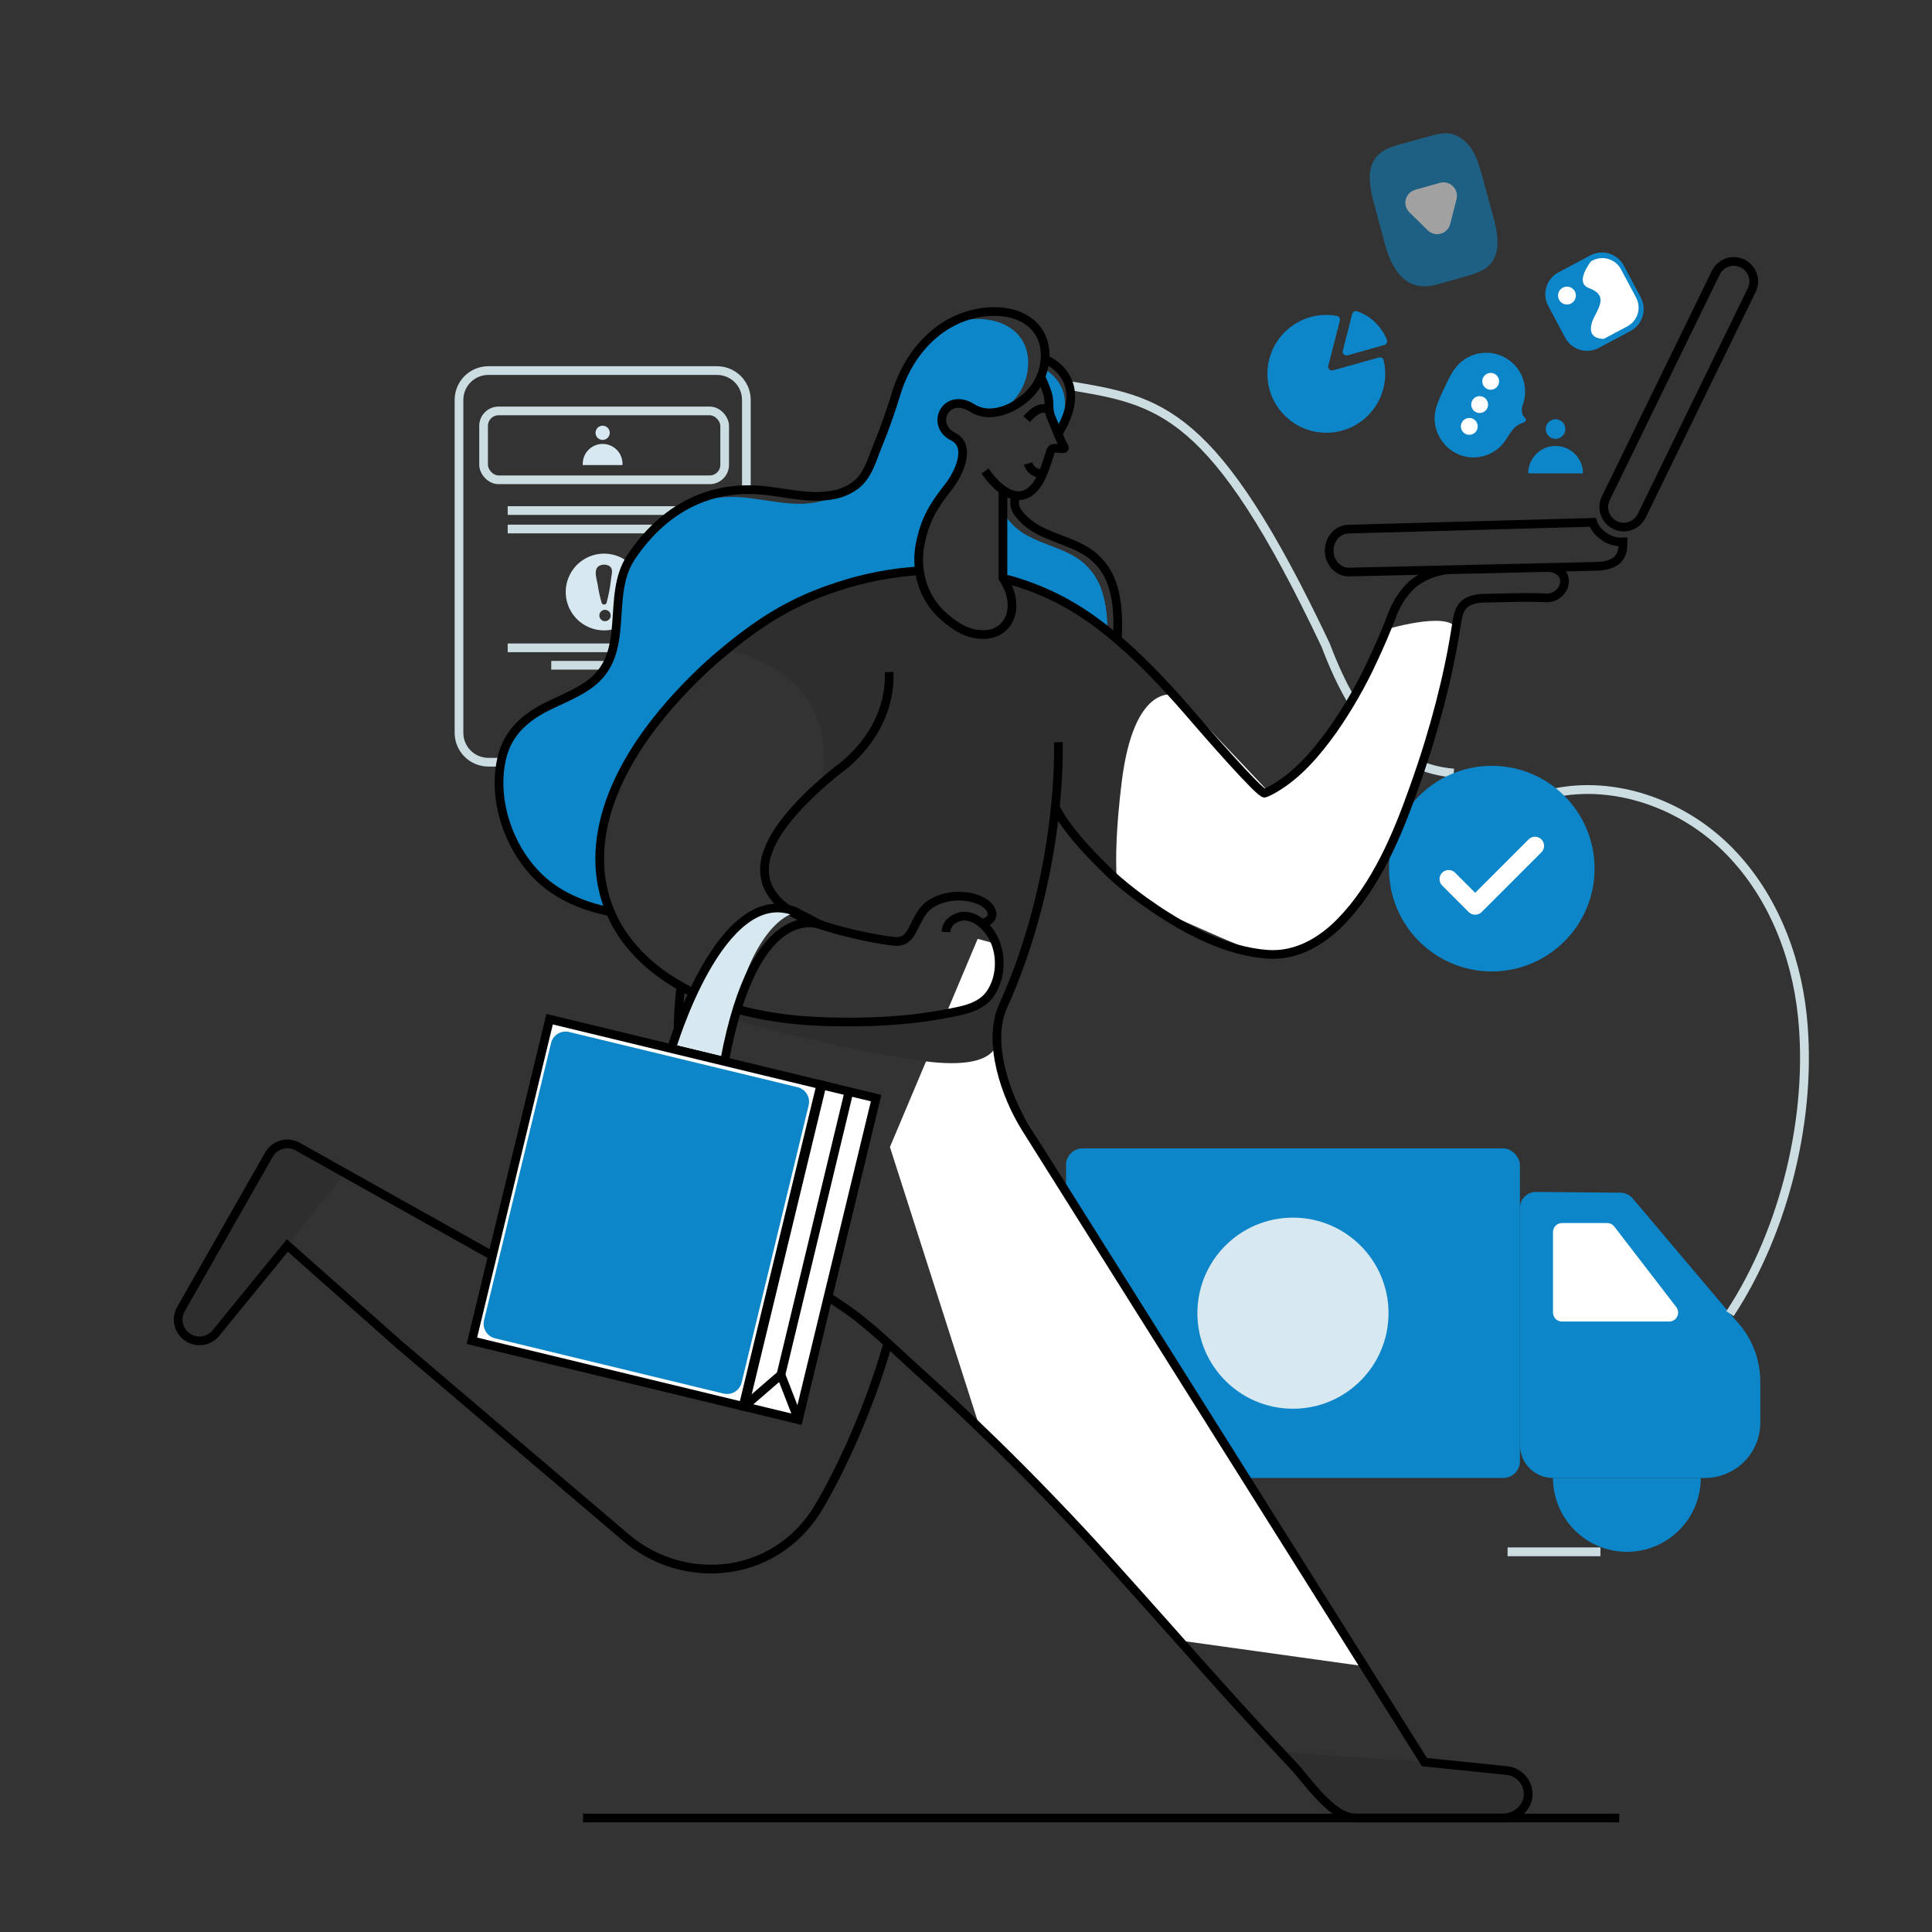
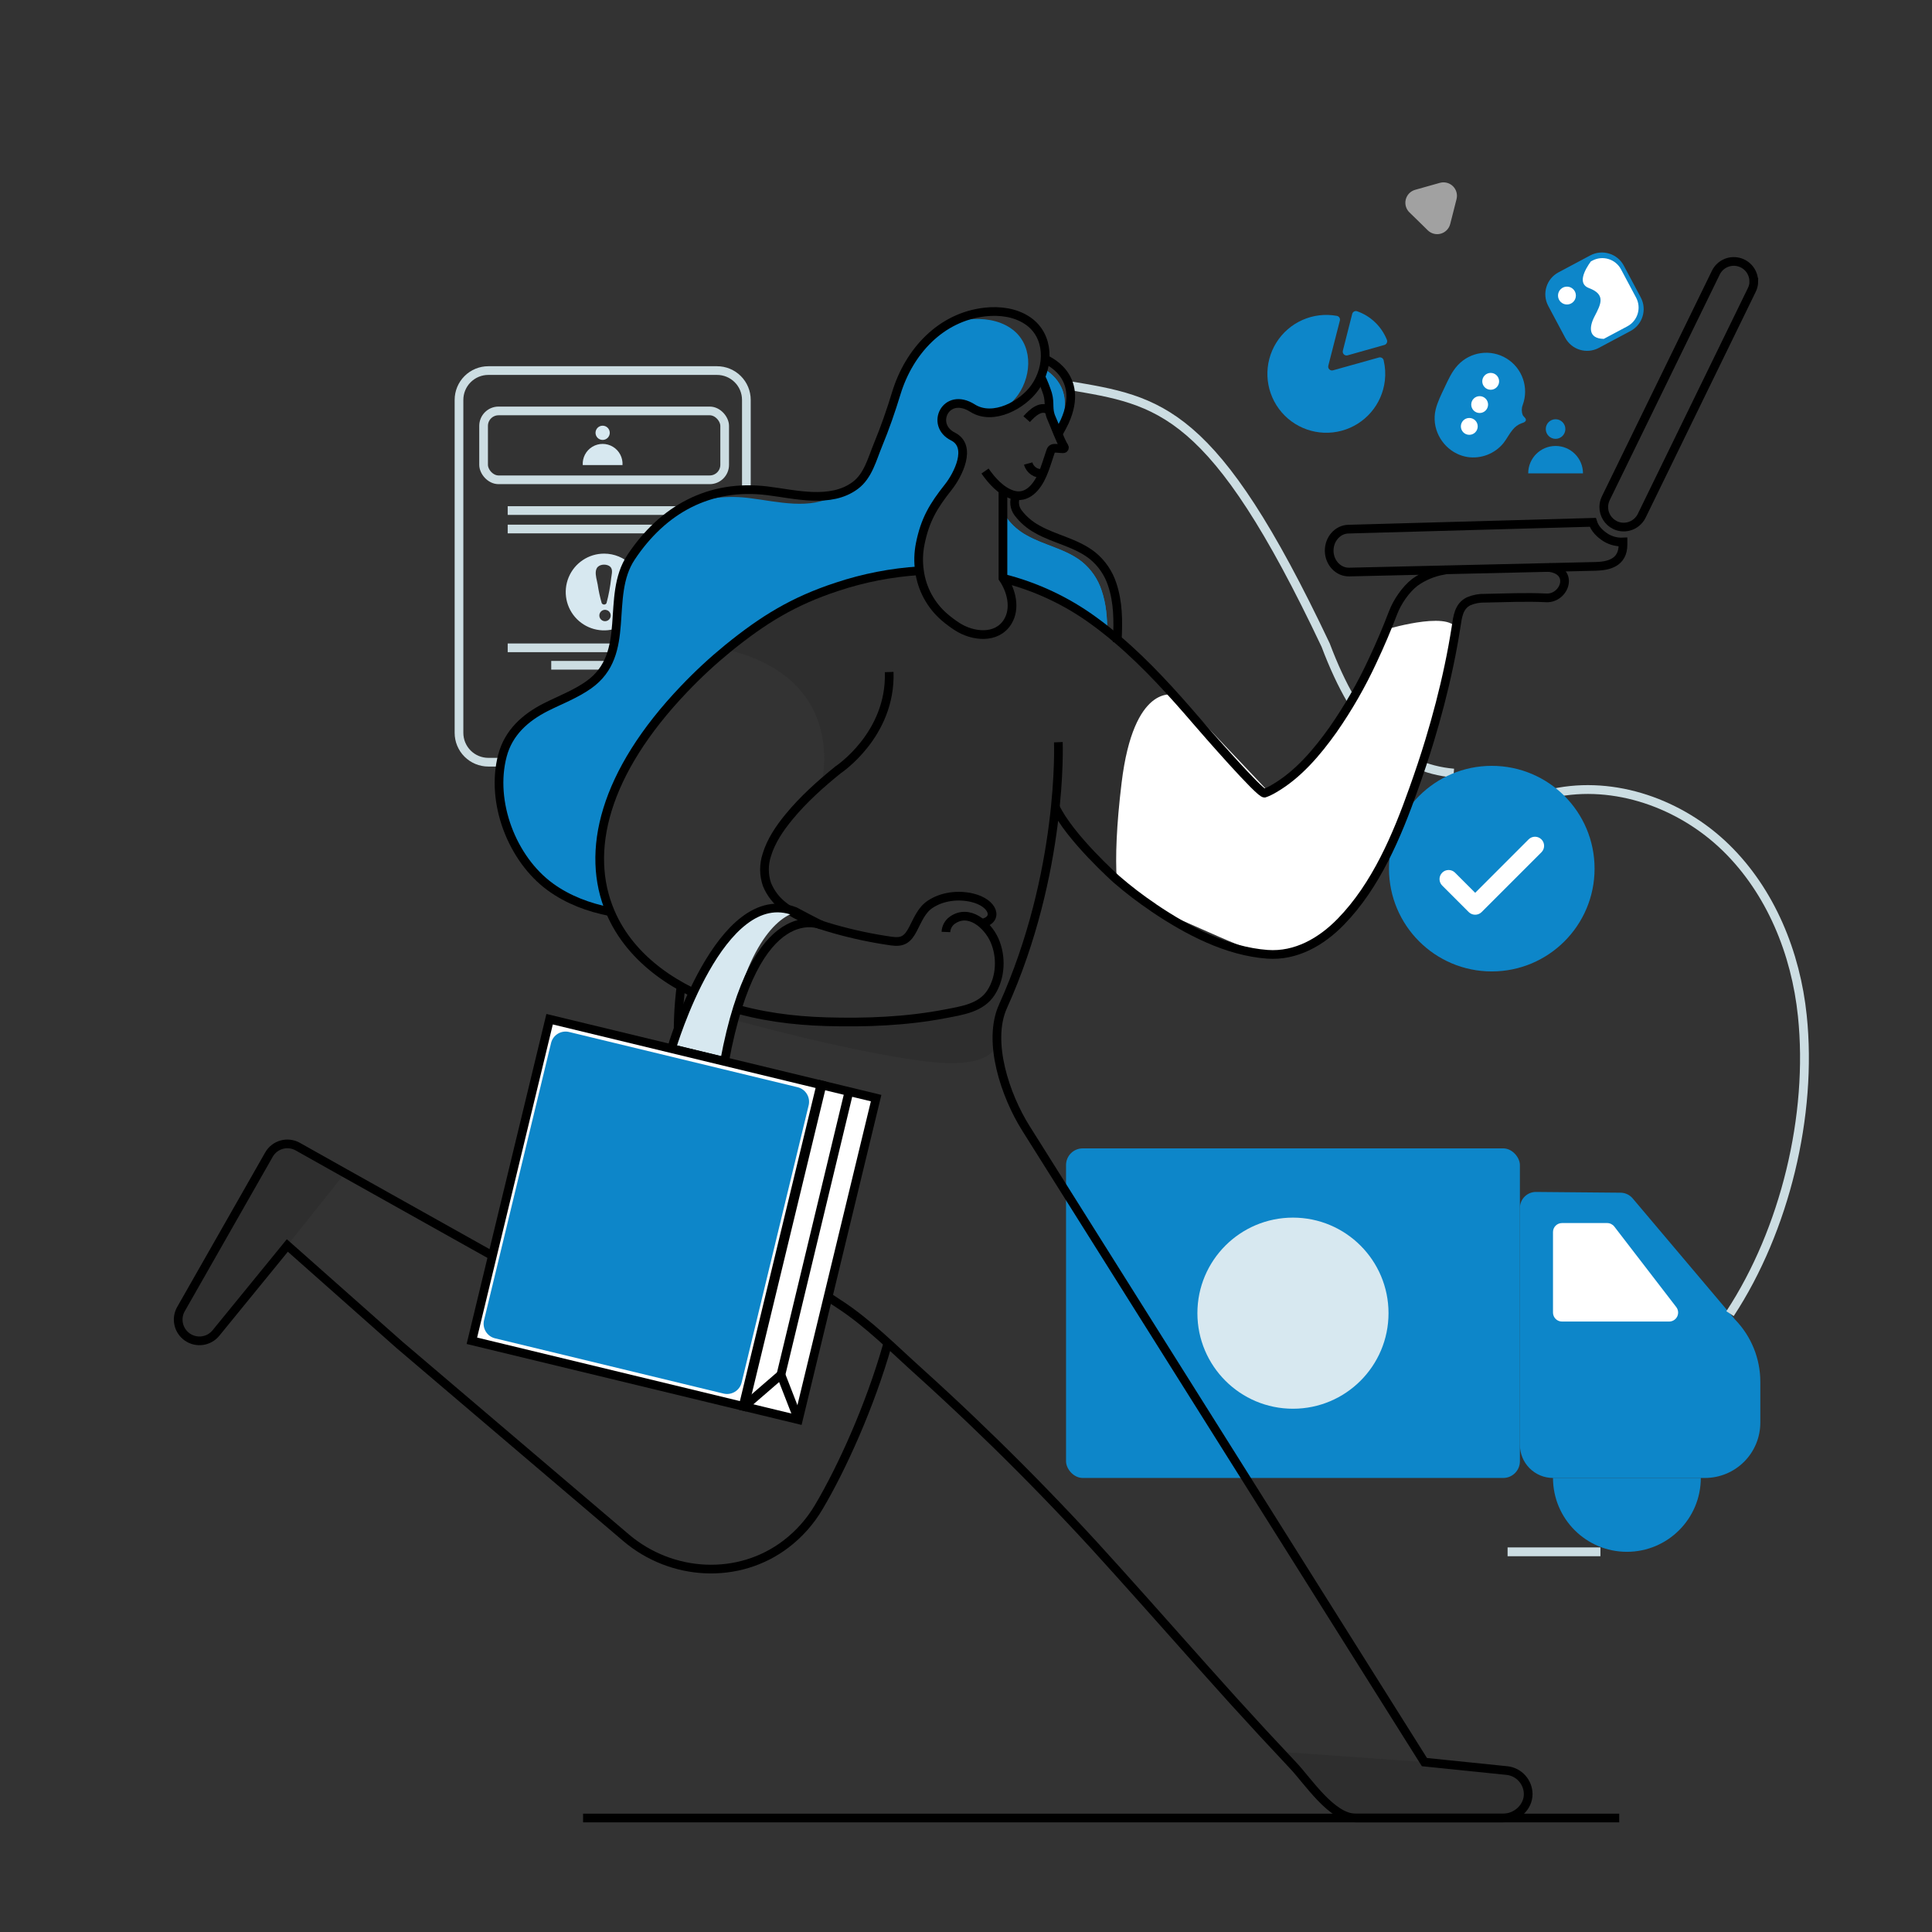
<svg xmlns="http://www.w3.org/2000/svg" width="1000" height="1000" viewBox="0 0 1000 1000" fill="none">
  <rect x="0" y="0" width="1000" height="1000" fill="#333333" stroke="none" />
  <rect x="551.781" y="594.4" width="234.916" height="170.589" rx="8.63" fill="#0D86C9" />
  <rect x="562.787" y="602.387" width="212.915" height="154.615" rx="8.63" fill="#0D86C9" />
  <path d="M882.473 764.989H803.828C799.285 764.989 794.929 763.184 791.718 759.971C788.507 756.758 786.704 752.401 786.707 747.859V625.231C786.707 623.004 787.603 620.87 789.195 619.312C790.786 617.754 792.938 616.903 795.164 616.95L838.912 617.342C841.29 617.395 843.531 618.466 845.066 620.282L898.064 683.002C906.455 691.636 911.146 703.204 911.138 715.244V736.314C911.143 743.919 908.125 751.214 902.748 756.593C897.372 761.971 890.078 764.992 882.473 764.989Z" fill="#0D86C9" />
  <circle cx="669.234" cy="679.699" r="49.461" fill="#D7E8F0" />
  <path d="M803.828 679.386V637.706C803.828 635.135 805.912 633.051 808.483 633.051H831.876C833.323 633.054 834.687 633.727 835.57 634.874L867.626 676.534C868.71 677.94 868.9 679.841 868.115 681.434C867.33 683.026 865.707 684.034 863.932 684.031H808.513C807.275 684.039 806.084 683.553 805.205 682.681C804.326 681.81 803.831 680.624 803.828 679.386H803.828Z" fill="white" />
  <path d="M803.828 764.959C803.828 786.087 820.955 803.214 842.082 803.214C863.21 803.214 880.337 786.087 880.337 764.959" fill="#0D86C9" />
  <path d="M803.926 410.533C835.737 403.731 869.988 416.011 893.282 438.708C916.577 461.404 929.542 493.411 932.884 525.761C938.264 577.24 923.839 636.707 895.458 679.944" stroke="#CCDDE2" stroke-width="4.57" />
  <path d="M553 199.5C600.5 207.5 628 211 686.159 333.916C702.485 377.222 723.222 397.616 752.436 400.164" stroke="#CCDDE2" stroke-width="4.57" />
  <path d="M828.377 803.219H780.327" stroke="#CCDDE2" stroke-width="4.57" />
  <circle cx="772.144" cy="449.605" r="53.204" fill="#0D86C9" />
  <path d="M763.53 473.458C762.28 473.46 761.081 472.962 760.198 472.076L746.478 458.356C744.638 456.519 744.636 453.538 746.473 451.697C748.311 449.857 751.292 449.855 753.132 451.692L763.56 462.12L791.186 434.474C793.023 432.634 796.005 432.631 797.845 434.469C799.685 436.306 799.687 439.288 797.85 441.128L766.852 472.125C765.965 472.991 764.77 473.47 763.53 473.458Z" fill="white" />
  <path d="M324.434 394.513H252.756C248.727 394.513 244.863 392.911 242.015 390.06C239.168 387.209 237.571 383.342 237.576 379.313V206.98C237.576 202.955 239.176 199.095 242.023 196.249C244.87 193.404 248.731 191.807 252.756 191.81H371.091C375.124 191.797 378.996 193.389 381.854 196.235C384.711 199.081 386.318 202.947 386.321 206.98V253.461" stroke="#CCDDE2" stroke-width="4.5" />
  <rect x="250.306" y="212.693" width="124.783" height="35.652" rx="7.75" stroke="#CCDDE2" stroke-width="4.5" />
  <circle cx="805.158" cy="222.071" r="5.071" fill="#0D86C9" />
  <path d="M791 245C791 237.172 797.346 230.827 805.173 230.827C813.001 230.827 819.347 237.172 819.347 245H791Z" fill="#0D86C9" />
  <path d="M716.799 197.012C715.357 209.445 706.465 219.735 694.372 222.965C682.279 226.195 669.44 221.709 661.99 211.651C654.54 201.593 653.993 188.005 660.609 177.38C667.225 166.755 679.661 161.25 691.975 163.497C692.51 163.6 692.979 163.919 693.27 164.379C693.561 164.84 693.648 165.4 693.512 165.927L692.911 168.27L687.527 189.29C687.352 189.972 687.554 190.696 688.057 191.189C688.561 191.682 689.288 191.869 689.967 191.679L710.865 185.837L713.722 185.04C714.236 184.895 714.787 184.965 715.249 185.234C715.71 185.503 716.043 185.947 716.171 186.466C716.994 189.918 717.206 193.487 716.799 197.012Z" fill="#0D86C9" />
  <path d="M717.868 175.914C718.069 176.439 718.039 177.026 717.788 177.528C717.536 178.03 717.086 178.401 716.548 178.549L714.575 179.107L697.509 183.927C696.828 184.118 696.099 183.929 695.594 183.429C695.089 182.93 694.887 182.196 695.062 181.505L699.472 164.16L699.895 162.496C700.03 161.962 700.378 161.508 700.857 161.243C701.336 160.979 701.903 160.927 702.42 161.102C709.445 163.552 715.078 168.953 717.868 175.914Z" fill="#0D86C9" />
  <circle cx="311.929" cy="224.022" r="3.685" fill="#D7E8F0" />
  <path d="M301.629 240.712C301.393 236.884 303.301 233.241 306.582 231.256C309.863 229.27 313.975 229.27 317.256 231.256C320.537 233.241 322.445 236.884 322.209 240.712H301.629Z" fill="#D7E8F0" />
  <path fill-rule="evenodd" clip-rule="evenodd" d="M312.684 286.556C304.649 286.556 297.406 291.396 294.331 298.819C291.256 306.242 292.956 314.786 298.637 320.467C304.318 326.148 312.863 327.848 320.285 324.773C327.708 321.699 332.548 314.455 332.548 306.421C332.551 301.152 330.459 296.097 326.733 292.371C323.007 288.646 317.953 286.554 312.684 286.556ZM312.684 321.483C311.264 321.249 310.222 320.022 310.222 318.583C310.222 317.144 311.264 315.916 312.684 315.682C313.834 315.492 314.987 316 315.624 316.976C316.261 317.952 316.261 319.213 315.624 320.189C314.987 321.165 313.834 321.673 312.684 321.483ZM313.938 312.164C315.076 307.894 315.886 303.543 316.359 299.149C316.4 298.827 316.455 298.489 316.512 298.144C316.834 296.194 317.195 294.001 315.222 292.877C313.33 291.809 310.057 292.054 308.901 294.102C307.868 295.906 308.496 298.655 309.007 300.89C309.145 301.498 309.276 302.067 309.361 302.569C309.838 305.81 310.532 309.016 311.439 312.164C311.683 312.628 312.164 312.919 312.688 312.919C313.213 312.919 313.694 312.628 313.938 312.164Z" fill="#D7E8F0" />
  <path d="M262.781 264.261H359.811" stroke="#CCDDE2" stroke-width="4.5" />
  <path d="M262.781 273.816H359.811" stroke="#CCDDE2" stroke-width="4.5" />
  <path d="M262.781 335.311H359.811" stroke="#CCDDE2" stroke-width="4.5" />
  <path d="M285.321 344.346H337.271" stroke="#CCDDE2" stroke-width="4.5" />
  <path d="M542.326 410.82C542.326 410.82 573.373 459.712 608.751 475.079C644.129 490.445 655.183 497.237 668.717 491.739C682.251 486.241 708.23 478.538 726.537 424.119C744.843 369.699 753.565 341.054 754.212 327.873C754.859 314.692 718.462 325.521 718.462 325.521C718.462 325.521 698.862 383.292 655.918 409.076L594.756 344.474L542.326 410.82Z" fill="white" />
-   <path d="M506.047 485.957L531.037 492.738C531.037 492.738 502.019 532.752 527.823 574.647C553.626 616.542 606.762 701.067 606.762 701.067L708.466 862.767L613.347 849.507L542.327 771.715L506.067 735.563L460.624 593.708L506.047 485.957Z" fill="white" />
  <path d="M98.014 692.736C102.65 695.243 108.414 694.095 111.734 690.002L148.719 644.658L178.56 607.202L154.129 593.482C148.859 590.506 142.175 592.361 139.194 597.627L93.663 677.595C92.198 680.173 91.833 683.232 92.652 686.081C93.471 688.931 95.404 691.33 98.014 692.736Z" fill="#2E2E2E" />
  <path d="M660.984 906.622L691.766 936.904C694.423 939.523 698.002 940.994 701.733 941H778.712C783.591 941.02 788.02 938.154 790.001 933.695C791.982 929.236 791.14 924.027 787.855 920.42C785.831 918.157 783.035 916.731 780.015 916.422L737.317 912.041L660.984 906.622Z" fill="#2E2E2E" />
  <path d="M379.882 527.871C379.882 527.871 439.417 544.433 479.107 549.372C518.797 554.312 516.014 537.848 516.014 537.848L520.865 517.052C533.605 496.296 541.004 452.137 541.004 452.137L546.119 417.592L553.587 430.734L577.724 455.047L578.018 455.283C577.283 443.67 577.842 427.353 580.547 405.126C586.779 353.676 607.418 359.644 607.418 359.644L604.39 356.322C590.131 332.596 544.61 307.518 530.067 301.521C515.524 295.523 521.747 304.02 523.599 310.341C525.451 316.662 520.159 334.449 498.962 325.393C477.764 316.338 476.696 296.64 476.696 296.64H466.847C406.43 303.902 375.707 336.124 375.707 336.124C439.887 351.265 425.158 405.704 425.158 405.704L419.337 411.026C396.552 430.783 394.964 449.834 396.934 457.772C398.904 465.71 412.957 476.392 438.329 482.585C463.701 488.779 468.317 488.789 474.05 477.823C479.783 466.856 486.467 465.504 495.61 463.858C504.753 462.211 515.955 468.709 513.397 473.824C510.839 478.94 508.987 474.471 515.357 488.289C521.727 502.107 518.767 509.134 501.637 521.864C484.507 534.594 408.341 527.45 408.341 527.45C371.914 517.375 379.882 527.871 379.882 527.871Z" fill="#2E2E2E" />
  <path d="M519.13 296.963V299.051V299.58C536.158 303.835 552.195 311.365 566.346 321.748C568.64 323.423 570.874 325.129 573.079 326.922C573.138 319.719 572.52 312.487 570.198 305.666C568.316 299.812 564.771 294.633 559.996 290.76C555.792 287.408 550.823 285.262 545.825 283.322C540.827 281.381 535.917 279.676 531.331 277.06C527.466 274.945 524.09 272.04 521.423 268.534C519.52 265.952 519.146 262.549 520.443 259.616C519.993 259.584 519.548 259.495 519.12 259.351L519.13 296.963Z" fill="#0D86C9" />
  <path d="M519.13 296.963V299.051V299.58C536.158 303.835 552.195 311.365 566.346 321.748C568.64 323.423 570.874 325.129 573.079 326.922C573.138 319.719 572.52 312.487 570.198 305.666C568.316 299.812 564.771 294.633 559.996 290.76C555.792 287.408 550.823 285.262 545.825 283.322C540.827 281.381 535.917 279.676 531.331 277.06C527.466 274.945 524.09 272.04 521.423 268.534C519.52 265.952 519.146 262.549 520.443 259.616C519.993 259.584 519.548 259.495 519.12 259.351L519.13 296.963Z" fill="#0D86C9" />
  <path d="M283.861 459.663C290.26 464.242 297.373 467.729 304.911 469.983C308.154 470.982 311.449 471.807 314.78 472.452C301.619 441.435 311.468 400.628 353 357.116C360.111 349.654 367.682 342.643 375.667 336.124C388.574 325.629 400.04 317.808 413.564 311.517C419.619 308.723 425.837 306.298 432.184 304.255C443.439 300.508 455.057 297.956 466.847 296.64C469.522 296.317 472.168 296.082 474.843 295.935C474.191 291.34 474.32 286.668 475.226 282.117C477.695 269.622 481.997 262.438 489.818 252.589C494.718 246.386 502.372 231.568 492.17 226.453C485.731 223.248 485.143 216.653 488.171 212.733C490.729 209.322 495.904 207.764 502.283 211.753C506.693 214.575 511.927 214.751 516.983 213.37C520.911 211.082 524.316 207.997 526.979 204.314C534.388 193.701 534.653 177.619 523.059 169.828C516.738 165.565 508.683 164.536 501.127 165.359C497.744 165.731 494.409 166.46 491.18 167.535C491.152 167.523 491.12 167.523 491.092 167.535C477.372 174.914 467.621 188.556 462.917 203.932C460.153 213.017 457.037 222.013 453.391 230.833C450.392 238.066 448.305 246.856 441.631 251.795C438.842 253.859 435.676 255.357 432.311 256.205C419.699 264.202 402.206 259.586 388.417 257.881C377.393 256.374 366.169 257.502 355.666 261.174C343.906 267.123 333.792 276.619 325.589 288.967C312.036 309.4 326.383 338.859 303.716 354.97C296.856 359.821 289.016 362.761 281.519 366.524C270.817 371.963 262.174 379.695 258.979 391.602C252.668 415.622 263.898 445.169 283.861 459.663Z" fill="#0D86C9" />
  <path d="M838.1 941H301.805" stroke="black" stroke-width="4.5" />
  <path d="M538.799 194.642C540.176 197.497 541.355 200.444 542.327 203.462C543.738 208.362 542.209 211.4 544.355 216.075C545.09 217.692 546.149 220.426 547.295 223.189C547.619 222.543 547.913 222.013 548.089 221.602C556.498 202.874 545.443 193.848 540.122 190.761C539.783 192.087 539.341 193.385 538.799 194.642Z" fill="#0D86C9" />
  <path d="M538.799 194.642C540.176 197.497 541.355 200.444 542.327 203.462C543.738 208.362 542.209 211.4 544.355 216.075C545.09 217.692 546.149 220.426 547.295 223.189C547.619 222.543 547.913 222.013 548.089 221.602C556.498 202.874 545.443 193.848 540.122 190.761C539.783 192.087 539.341 193.385 538.799 194.642Z" fill="#0D86C9" />
  <path d="M352.481 510.584C347.346 551.078 351.501 621.324 434.429 675.067C449.354 684.74 462.79 698.401 475.951 710.21C511.848 742.649 545.997 776.971 578.253 813.032C598 834.925 618.159 857.935 638.18 880.103C648.444 891.432 658.819 902.656 669.305 913.776C677.028 921.919 689.278 940.99 701.694 940.99H777.997C784.857 940.99 791.09 935.375 790.992 928.485C790.936 925.509 789.809 922.652 787.817 920.44C785.793 918.176 782.997 916.75 779.977 916.441L737.278 912.061L530.978 583.976C520.335 567.042 510.898 539.171 519.13 520.913C550.49 451.47 547.795 384.164 547.795 384.164" stroke="black" stroke-width="4.5" />
  <path d="M459.291 696.176C450.295 727.781 435.771 759.876 423.776 780.084C419.43 787.462 413.7 793.931 406.9 799.135C382.322 817.961 347.581 815.952 324.012 795.891L206.794 696.118L148.729 644.658L111.744 690.002C108.119 694.413 101.723 695.319 97.015 692.089C92.308 688.858 90.852 682.565 93.663 677.596L139.203 597.647C142.185 592.381 148.869 590.526 154.139 593.502L178.57 607.222L318.553 685.622C323.277 688.265 328.984 688.479 333.892 686.197C338.801 683.914 342.315 679.413 343.337 674.097L359.919 587.151" stroke="black" stroke-width="4.5" />
  <path d="M519.13 253.53V296.65V298.737V299.267C523.569 305.735 525.803 314.947 521.57 321.807C515.896 331.009 503.371 329.48 495.433 324.335C493.097 322.824 490.867 321.154 488.759 319.337C481.694 313.198 477.12 304.685 475.902 295.405C475.249 290.811 475.379 286.139 476.284 281.587C478.773 269.102 483.066 261.929 490.896 252.05C495.796 245.876 503.44 231.039 493.228 225.923C481.262 219.955 489.553 202.492 503.342 211.223C514.043 218.015 529.42 209.548 535.77 200.443C543.179 189.83 543.443 173.748 531.85 165.957C525.529 161.694 517.473 160.665 509.918 161.488C486.897 164.017 470.512 182.01 463.956 203.413C461.192 212.497 458.076 221.494 454.43 230.314C451.431 237.546 449.344 246.337 442.67 251.276C429.93 260.772 411.565 255.804 397.188 254.04C367.259 250.365 343.122 263.624 326.628 288.447C313.075 308.88 327.422 338.339 304.755 354.45C297.895 359.301 290.055 362.241 282.558 366.005C271.856 371.444 263.212 379.176 260.067 391.083C253.716 415.073 264.967 444.62 284.91 459.114C294.053 465.759 304.755 469.728 315.868 471.903" stroke="black" stroke-width="4.5" />
  <path d="M578.214 332.508C578.273 331.96 578.292 331.43 578.322 330.911C578.821 321.434 578.763 311.615 575.676 302.491C573.781 296.644 570.235 291.47 565.464 287.595C561.25 284.253 556.281 282.087 551.303 280.147C546.325 278.207 541.385 276.521 536.809 273.895C532.935 271.79 529.556 268.879 526.901 265.359C525.007 262.785 524.633 259.395 525.921 256.47" stroke="black" stroke-width="4.5" />
  <path d="M509.85 243.808C513.319 248.767 518.023 254.118 523.952 256.048C531.625 258.547 536.79 252.03 539.544 245.69C541.19 241.917 542.327 237.899 543.66 233.998C544.091 232.715 544.355 232.097 545.825 232.038C547.295 231.98 548.844 232.274 550.353 232.274C550.572 232.268 550.77 232.146 550.874 231.954C550.977 231.761 550.969 231.528 550.853 231.343C548.824 228.256 545.796 219.837 544.267 216.466C542.141 211.792 543.679 208.763 542.248 203.854C541.275 200.84 540.103 197.893 538.74 195.034" stroke="black" stroke-width="4.5" />
  <path d="M541.004 185.969C541.004 185.969 561.927 193.995 551.118 218.113C550.451 219.573 548.815 222.621 548.04 223.993" stroke="black" stroke-width="4.5" />
  <path d="M766.688 117.202C766.688 117.202 766.805 117.261 767.04 117.349L766.688 117.202Z" fill="#0D86C9" />
  <path d="M539.847 244.994C536.382 245.47 533.103 243.295 532.193 239.918" stroke="black" stroke-width="4.5" />
  <path d="M543.385 212.693C539.053 209.165 534.3 213.673 531.399 216.947" stroke="black" stroke-width="4.5" />
  <path d="M475.932 295.415C461.404 296.335 447.056 299.124 433.243 303.716C410.703 311.105 395.18 320.64 376.765 335.585C368.781 342.116 361.211 349.136 354.098 356.606C312.526 400.118 302.697 440.945 315.878 471.952C326.589 497.217 351.285 512.887 376.589 520.874C393.141 526.087 410.389 528.332 427.696 528.831C448.325 529.419 469.13 528.635 489.436 524.715C497.991 523.069 507.85 521.717 512.956 513.769C518.062 505.821 518.493 495.1 514.7 486.584C511.143 478.655 501.539 470.129 492.856 476.352C490.906 477.761 489.71 479.986 489.612 482.389" stroke="black" stroke-width="4.5" />
  <path d="M460.242 347.845C461.32 380.342 433.782 398.462 433.782 398.462C424.648 405.861 415.769 413.809 408.302 422.913C403.529 428.725 399.1 435.232 396.904 442.513C395.263 447.478 395.291 452.844 396.983 457.791C398.854 462.366 401.945 466.339 405.92 469.277C413.349 475.088 422.384 478.097 431.342 480.704C441.211 483.528 451.264 485.669 461.428 487.113C467.308 487.956 469.787 486.133 472.472 481.047C474.902 476.441 476.892 471.11 481.39 468.101C487.623 463.916 495.992 462.946 503.205 464.671C514.328 467.317 517.17 476.137 508.105 477.921" stroke="black" stroke-width="4.5" />
  <path d="M453.451 568.316L284.45 527.479L244.23 693.923L408.547 734.769L413.819 732.348L453.451 568.316Z" fill="white" />
-   <path d="M375.471 544.914C383.488 488.799 400.863 474.922 412.172 472.149L411.427 471.737C377.284 458.448 353.607 524.196 348.58 539.573L375.471 544.914Z" fill="#D7E8F0" />
  <path d="M375.001 549.363C383.018 493.248 400.864 474.883 412.173 472.149L411.428 471.737C377.285 458.448 352.628 527.362 347.581 542.728L375.001 549.363Z" fill="#D7E8F0" />
  <path fill-rule="evenodd" clip-rule="evenodd" d="M411.428 471.737C372.816 456.723 347.581 542.728 347.581 542.728L375.021 549.363C390.966 463.123 425.177 478.803 425.177 478.803C423.972 478.44 411.428 471.737 411.428 471.737V471.737Z" stroke="black" stroke-width="4.5" />
  <path d="M244.235 693.975L282.567 535.412L415.897 567.643L377.565 726.206L244.235 693.975Z" fill="#0D86C9" />
  <path d="M244.238 693.981L284.601 527.016L424.989 560.954L384.627 727.919L244.238 693.981Z" fill="white" />
  <path d="M256.249 692.719C252.088 691.714 249.531 687.526 250.537 683.365L285.226 539.868C286.232 535.708 290.42 533.15 294.58 534.156L412.844 562.745C417.005 563.751 419.562 567.939 418.556 572.099L383.867 715.597C382.861 719.757 378.673 722.314 374.513 721.309L256.249 692.719Z" fill="#0D86C9" />
  <path fill-rule="evenodd" clip-rule="evenodd" d="M244.24 693.978L284.476 527.537L424.864 561.475L384.629 727.916L244.24 693.978Z" stroke="black" stroke-width="4.5" />
  <path d="M385.219 728.047L425.454 561.606L453.479 568.381L413.243 734.822L385.219 728.047Z" fill="white" />
  <path fill-rule="evenodd" clip-rule="evenodd" d="M385.219 728.047L425.454 561.606L453.479 568.381L413.243 734.822L385.219 728.047Z" stroke="black" stroke-width="4.5" />
  <path d="M413.231 734.769L404.205 711.553L385.203 727.997" stroke="black" stroke-width="4.5" />
  <path d="M439.446 564.935L404.205 711.552" stroke="black" stroke-width="4.5" />
  <path d="M748.597 294.935C748.068 295.023 747.617 295.111 747.039 295.229C741.736 296.154 736.711 298.265 732.339 301.403C727.546 305.107 723.195 311.546 721.078 317.083C717.877 325.491 714.359 333.763 710.524 341.897C704.734 354.435 697.847 366.438 689.944 377.765C681.741 389.289 671.892 400.971 659.485 408.145C657.928 409.086 656.288 409.883 654.585 410.526C652.498 411.408 623.127 377.618 619.893 373.854C606.928 358.772 593.522 343.837 578.322 330.93C574.47 327.638 570.482 324.462 566.385 321.493C552.225 311.101 536.178 303.562 519.14 299.296" stroke="black" stroke-width="4.5" />
  <path d="M801.439 293.7C801.496 293.714 801.557 293.714 801.615 293.7C815.198 295.288 809.876 309.929 800.321 309.459C789.767 308.929 779.242 309.459 768.716 309.635C765.815 309.539 762.927 310.071 760.249 311.193C754.957 313.722 754.457 319.366 753.664 324.482C752.605 331.185 751.4 337.888 749.979 344.533C747.215 357.704 743.805 370.699 739.895 383.576C737.366 391.926 734.573 400.236 731.633 408.458C723.048 432.684 712.229 458.379 694.031 477.058C683.976 487.407 670.805 495.051 655.958 493.934C635.054 492.376 614.945 481.88 597.216 469.943C597.142 469.892 597.073 469.833 597.011 469.767C590.393 465.312 584.051 460.462 578.018 455.243C578.018 455.243 553.587 433.487 546.119 417.553" stroke="black" stroke-width="4.5" />
  <path fill-rule="evenodd" clip-rule="evenodd" d="M840.061 280.529V281.901C840.061 291.368 832.436 292.994 825.851 293.151L698.382 296.091C692.796 296.238 688.102 291.348 687.984 285.243V284.988C687.984 279 692.375 274.022 697.892 273.884C697.892 273.884 769.197 271.875 824.42 270.356C825.469 273.698 828.036 276.285 831.221 278.304C833.882 279.905 836.959 280.679 840.061 280.529V280.529Z" stroke="black" stroke-width="4.5" />
  <path fill-rule="evenodd" clip-rule="evenodd" d="M907.778 145.652C907.777 147.212 907.408 148.75 906.7 150.14L849.733 267.005C848.379 269.738 845.898 271.743 842.942 272.493C840.587 273.089 838.098 272.832 835.915 271.768C832.355 270.018 830.101 266.395 830.104 262.428C830.112 260.874 830.467 259.341 831.142 257.94L888.139 141.065C890.272 136.768 895.08 134.503 899.751 135.594C904.422 136.684 907.73 140.845 907.739 145.642L907.778 145.652Z" stroke="black" stroke-width="4.5" />
  <path d="M801.369 158.344C798.033 152.086 800.402 144.309 806.66 140.973L823.114 132.203C829.371 128.867 837.148 131.236 840.484 137.493L849.255 153.947C852.591 160.205 850.222 167.982 843.964 171.318L827.51 180.088C821.253 183.424 813.475 181.055 810.14 174.798L801.369 158.344Z" fill="#0D86C9" />
  <path d="M830.113 175.404L842.354 168.878C847.666 166.026 849.68 159.42 846.862 154.089L839.022 139.389C836.174 134.072 829.563 132.057 824.233 134.881L823.41 135.322C820.353 139.566 816.286 146.828 822.43 149.111C831.25 152.414 828.673 157.363 825.37 163.703C822.567 169.025 821.852 175.248 830.113 175.404Z" fill="white" />
  <circle cx="811.052" cy="152.982" r="4.626" fill="white" />
  <path d="M754.075 234.812C755.789 235.645 757.614 236.226 759.494 236.537C766.517 237.613 773.589 234.919 778.114 229.442C779.829 227.305 781.113 224.63 782.916 222.474C784.15 220.901 785.8 219.706 787.679 219.024C788.324 218.886 788.926 218.594 789.433 218.172C790.668 216.898 788.571 215.82 788.15 214.791C787.517 213.131 787.517 211.296 788.15 209.636C791.467 200.636 787.963 190.546 779.781 185.539C771.599 180.533 761.02 182.005 754.516 189.056C751.4 192.417 749.528 196.71 747.587 200.816C745.863 204.471 744.03 208.107 743.079 212.037C740.874 221.347 745.853 230.804 754.075 234.812Z" fill="#0D86C9" />
  <circle cx="771.578" cy="197.376" r="4.361" fill="white" />
  <circle cx="765.864" cy="209.41" r="4.361" fill="white" />
  <circle cx="760.504" cy="220.7" r="4.361" fill="white" />
  <g opacity="0.54">
-     <path d="M739.998 148.026C741.322 147.85 742.633 147.578 743.918 147.212L758.676 143.057C763.194 141.783 767.947 140.372 771.152 136.932C777.091 130.552 775.17 120.419 772.867 112.011C770.992 105.131 769.113 98.252 767.232 91.372C765.938 86.629 764.605 81.807 762.028 77.652C759.451 73.497 755.374 69.93 750.513 69.165C746.936 68.607 743.31 69.567 739.811 70.518L725.65 74.438C721.005 75.702 716.105 77.123 712.852 80.68C707.07 87.001 708.932 96.919 711.146 105.18L716.801 126.299C720.27 138.99 726.768 149.692 739.998 148.026Z" fill="#0D86C9" />
    <path d="M739.018 119.223C740.797 120.96 743.368 121.615 745.762 120.942C748.155 120.269 750.008 118.37 750.621 115.96L752.267 109.512L753.904 103.053C754.516 100.644 753.795 98.091 752.015 96.357C750.234 94.622 747.663 93.97 745.27 94.645L738.871 96.448L732.462 98.251C730.073 98.933 728.229 100.836 727.623 103.244C727.016 105.653 727.74 108.202 729.522 109.933L734.294 114.578L739.018 119.223Z" fill="white" />
  </g>
</svg>